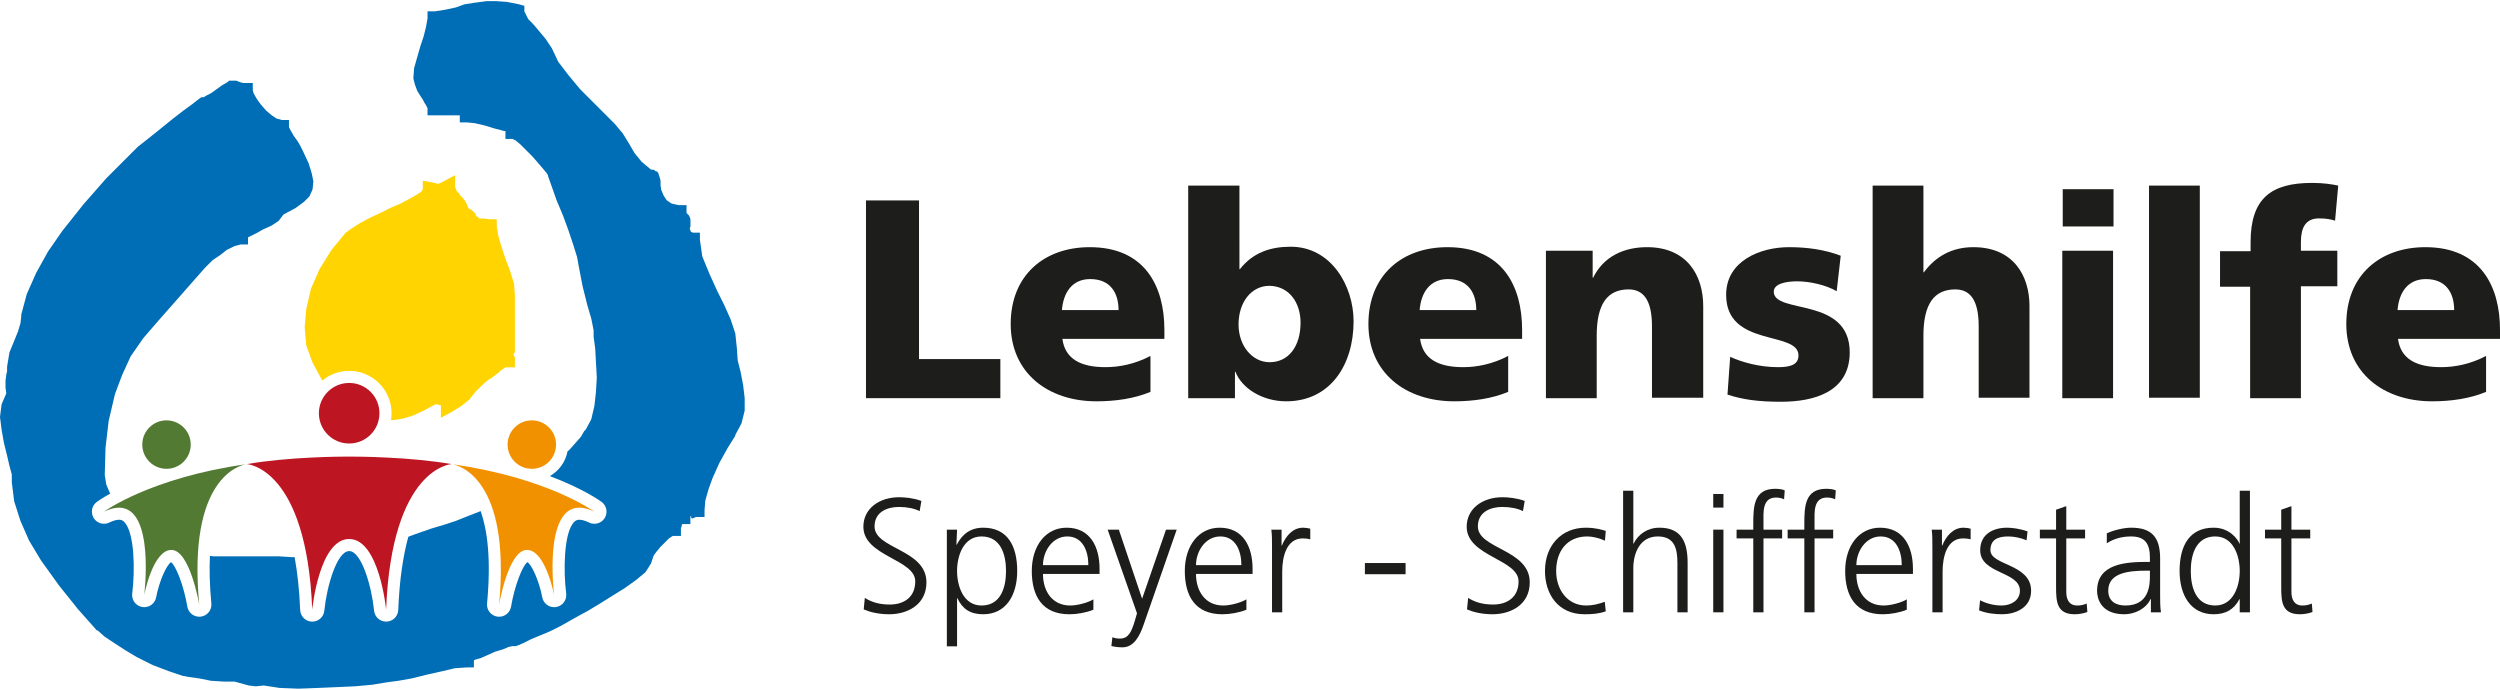
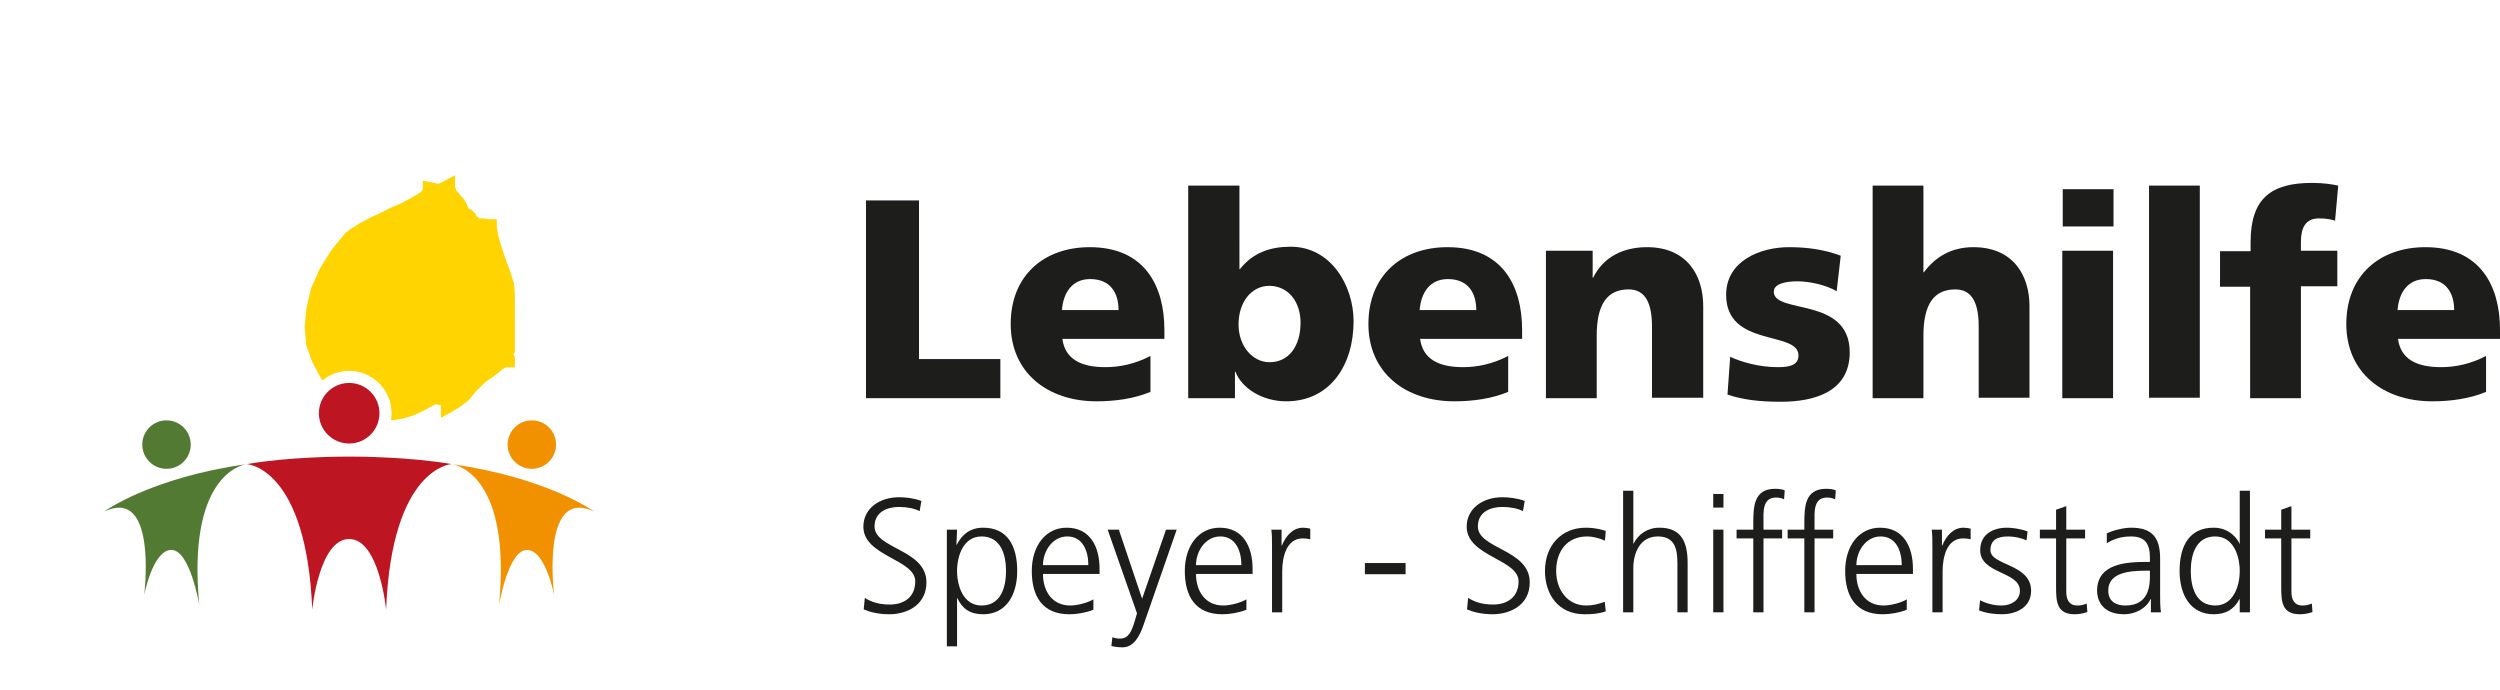
<svg xmlns="http://www.w3.org/2000/svg" version="1.1" id="Ebene_1" x="0px" y="0px" viewBox="0 0 556.3 153.5" style="enable-background:new 0 0 556.3 153.5;" xml:space="preserve">
  <style type="text/css">
	.st0{fill:#1D1D1B;}
	.st1{fill:#FFD400;}
	.st2{fill:#006EB6;}
	.st3{fill:#F29100;}
	.st4{fill:#BD1622;}
	.st5{fill:#527A33;}
</style>
  <polygon class="st0" points="192.7,88.6 222.6,88.6 222.6,79.9 204.5,79.9 204.5,44.6 192.7,44.6 " />
  <path class="st0" d="M236.3,69c0.3-3.8,2.2-6.9,6.3-6.9c4.5,0,6.3,3.1,6.3,6.9H236.3z M259.1,75.5v-2.1c0-9.8-4.4-18.4-16.6-18.4  c-10.2,0-17.6,6.3-17.6,17.1s8.2,17.2,19.1,17.2c4.2,0,8.4-0.6,12-2.1v-8c-3.4,1.8-6.9,2.5-10,2.5c-5.5,0-9-1.8-9.6-6.3h22.7V75.5z" />
  <path class="st0" d="M289.4,71.8c0,5.2-2.6,8.8-6.9,8.8c-3.8,0-6.9-3.6-6.9-8.4c0-4.9,2.8-8.6,6.9-8.6  C287,63.7,289.4,67.5,289.4,71.8z M264.3,88.6h10.5v-5.9h0.1c1.4,3.7,6,6.6,11.3,6.6c9.8,0,15-8.1,15-17.8c0-7.9-5-16.6-14-16.6  c-4.5,0-8.4,1.3-11.3,5h-0.1V41.3h-11.4v47.3H264.3z" />
  <path class="st0" d="M315.9,69c0.3-3.8,2.2-6.9,6.3-6.9c4.5,0,6.3,3.1,6.3,6.9H315.9z M338.7,75.5v-2.1c0-9.8-4.4-18.4-16.6-18.4  c-10.2,0-17.6,6.3-17.6,17.1s8.2,17.2,19.1,17.2c4.2,0,8.4-0.6,12-2.1v-8c-3.4,1.8-6.9,2.5-10,2.5c-5.5,0-9-1.8-9.6-6.3h22.7V75.5z" />
  <path class="st0" d="M344,88.6h11.3V74.7c0-7.1,2.4-10.3,7.1-10.3c3.1,0,5.2,2.1,5.2,8.2v15.9H379V68.1c0-6.8-3.6-13.1-12.5-13.1  c-5.2,0-9.7,2.1-12,6.8h-0.1v-6H344V88.6z" />
  <path class="st0" d="M384.4,87.8c3.3,1.1,6.8,1.6,11.9,1.6c7.4,0,15.3-2.2,15.3-11c0-12.5-16.9-8.4-16.9-13.5c0-1.8,2.8-2.3,5.2-2.3  c2.8,0,6.4,0.8,8.8,2.2l0.9-7.9c-3.7-1.4-7.6-1.9-11.5-1.9c-6.5,0-14,3.1-14,10.6c0,11.8,16.1,7.9,16.1,13.5c0,2.3-2.3,2.6-4.6,2.6  c-4.1,0-8-1.1-10.6-2.3L384.4,87.8z" />
  <path class="st0" d="M416.7,88.6H428V74.7c0-7.1,2.4-10.3,7.1-10.3c3.1,0,5.2,2.1,5.2,8.2v15.9h11.3V68.1c0-6.8-3.6-13.1-12.5-13.1  c-4.9,0-8.5,2.2-11,5.6H428V41.3h-11.3V88.6z" />
  <path class="st0" d="M470.3,42.1H459v8.3h11.3V42.1z M458.9,88.6h11.3V55.8h-11.3V88.6z" />
  <rect x="478.2" y="41.3" class="st0" width="11.3" height="47.2" />
  <path class="st0" d="M500.6,88.6H512V63.7h8.1v-7.9H512v-2c0-3.2,1.1-5.2,4-5.2c1.7,0,2.6,0.2,3.6,0.5l0.7-7.8  c-1.4-0.3-3.3-0.6-5.8-0.6c-9.1,0-13.7,3.4-13.7,13.2v2H494v7.9h6.7v24.8H500.6z" />
  <path class="st0" d="M533.5,69c0.3-3.8,2.2-6.9,6.3-6.9c4.5,0,6.3,3.1,6.3,6.9H533.5z M556.3,75.5v-2.1c0-9.8-4.4-18.4-16.6-18.4  c-10.2,0-17.6,6.3-17.6,17.1s8.2,17.2,19.1,17.2c4.2,0,8.4-0.6,12-2.1v-8c-3.4,1.8-6.9,2.5-10,2.5c-5.5,0-9-1.8-9.6-6.3h22.7V75.5z" />
  <g>
    <path class="st0" d="M192.442,133.042c1.479,0.938,3.21,1.479,5.555,1.479c3.103,0,5.664-1.588,5.664-5.158   c0-4.942-11.543-5.556-11.543-12.156c0-4.04,3.535-6.565,7.972-6.565c1.227,0,3.21,0.181,4.942,0.83l-0.397,2.272   c-1.118-0.613-2.886-0.938-4.581-0.938c-2.597,0-5.447,1.082-5.447,4.329c0,5.05,11.543,5.086,11.543,12.444   c0,5.086-4.365,7.106-8.26,7.106c-2.453,0-4.365-0.505-5.7-1.082L192.442,133.042z" />
    <path class="st0" d="M210.693,117.856h2.272l-0.144,3.354h0.072c0.577-1.01,1.984-3.788,5.88-3.788c5.411,0,7.575,4.04,7.575,9.632   c0,5.446-2.525,9.631-7.575,9.631c-2.886,0-4.617-1.19-5.735-3.571h-0.072v10.714h-2.272V117.856z M218.413,119.371   c-4.04,0-5.447,4.328-5.447,7.684c0,3.354,1.407,7.683,5.447,7.683c4.329,0,5.447-4.112,5.447-7.683   C223.859,123.483,222.741,119.371,218.413,119.371z" />
    <path class="st0" d="M243.301,135.676c-1.587,0.649-3.643,1.01-5.338,1.01c-6.096,0-8.369-4.112-8.369-9.631   c0-5.628,3.102-9.632,7.755-9.632c5.194,0,7.323,4.185,7.323,9.127v1.154h-12.589c0,3.896,2.092,7.033,6.06,7.033   c1.66,0,4.076-0.685,5.158-1.37V135.676z M242.183,125.756c0-3.211-1.298-6.385-4.689-6.385c-3.355,0-5.411,3.354-5.411,6.385   H242.183z" />
    <path class="st0" d="M254.122,133.187h0.036l5.303-15.33h2.381l-7.358,21.138c-0.866,2.525-2.165,5.05-4.726,5.05   c-0.83,0-1.695-0.108-2.453-0.288l0.217-1.948c0.433,0.145,0.865,0.289,1.695,0.289c1.947,0,2.597-1.624,3.318-4.004l0.469-1.624   l-6.529-18.612h2.489L254.122,133.187z" />
    <path class="st0" d="M277.351,135.676c-1.588,0.649-3.644,1.01-5.339,1.01c-6.096,0-8.369-4.112-8.369-9.631   c0-5.628,3.103-9.632,7.756-9.632c5.194,0,7.322,4.185,7.322,9.127v1.154h-12.588c0,3.896,2.093,7.033,6.061,7.033   c1.659,0,4.076-0.685,5.158-1.37V135.676z M276.233,125.756c0-3.211-1.299-6.385-4.689-6.385c-3.354,0-5.411,3.354-5.411,6.385   H276.233z" />
    <path class="st0" d="M283.049,121.968c0-2.02,0-2.777-0.145-4.111h2.272v3.534h0.072c0.83-2.056,2.381-3.968,4.726-3.968   c0.541,0,1.19,0.108,1.587,0.217v2.381c-0.469-0.145-1.082-0.217-1.659-0.217c-3.607,0-4.581,4.04-4.581,7.358v9.091h-2.272   V121.968z" />
    <path class="st0" d="M303.716,125.287h9.055v2.488h-9.055V125.287z" />
    <path class="st0" d="M326.692,133.042c1.479,0.938,3.21,1.479,5.555,1.479c3.103,0,5.663-1.588,5.663-5.158   c0-4.942-11.543-5.556-11.543-12.156c0-4.04,3.535-6.565,7.973-6.565c1.226,0,3.21,0.181,4.941,0.83l-0.396,2.272   c-1.118-0.613-2.886-0.938-4.581-0.938c-2.598,0-5.447,1.082-5.447,4.329c0,5.05,11.543,5.086,11.543,12.444   c0,5.086-4.364,7.106-8.261,7.106c-2.452,0-4.364-0.505-5.699-1.082L326.692,133.042z" />
    <path class="st0" d="M357.136,120.309c-1.227-0.541-2.705-0.938-3.932-0.938c-4.437,0-6.926,3.21-6.926,7.684   c0,4.184,2.525,7.683,6.674,7.683c1.442,0,2.777-0.324,4.147-0.829l0.217,2.128c-1.551,0.541-2.994,0.649-4.726,0.649   c-5.916,0-8.802-4.509-8.802-9.631c0-5.664,3.644-9.632,9.091-9.632c2.2,0,3.787,0.505,4.437,0.722L357.136,120.309z" />
    <path class="st0" d="M361.175,109.199h2.272v11.759h0.072c0.974-2.02,3.03-3.535,5.735-3.535c4.942,0,6.276,3.283,6.276,7.828   v11.002h-2.272v-10.966c0-3.175-0.613-5.916-4.364-5.916c-4.04,0-5.447,3.823-5.447,7.034v9.848h-2.272V109.199z" />
    <path class="st0" d="M383.502,112.95h-2.272v-3.03h2.272V112.95z M381.229,117.856h2.272v18.396h-2.272V117.856z" />
    <path class="st0" d="M390.139,119.804h-3.715v-1.947h3.715v-1.335c0-3.859,0.145-7.756,4.87-7.756c0.722,0,1.695,0.108,2.128,0.361   l-0.145,1.983c-0.469-0.252-1.154-0.396-1.803-0.396c-3.103,0-2.778,3.354-2.778,5.555v1.588h4.148v1.947h-4.148v16.449h-2.272   V119.804z" />
    <path class="st0" d="M401.5,119.804h-3.715v-1.947h3.715v-1.335c0-3.859,0.145-7.756,4.87-7.756c0.722,0,1.695,0.108,2.128,0.361   l-0.145,1.983c-0.469-0.252-1.154-0.396-1.803-0.396c-3.103,0-2.778,3.354-2.778,5.555v1.588h4.148v1.947h-4.148v16.449H401.5   V119.804z" />
    <path class="st0" d="M424.297,135.676c-1.588,0.649-3.644,1.01-5.339,1.01c-6.097,0-8.369-4.112-8.369-9.631   c0-5.628,3.103-9.632,7.756-9.632c5.194,0,7.322,4.185,7.322,9.127v1.154h-12.589c0,3.896,2.092,7.033,6.061,7.033   c1.659,0,4.076-0.685,5.158-1.37V135.676z M423.179,125.756c0-3.211-1.299-6.385-4.689-6.385c-3.354,0-5.411,3.354-5.411,6.385   H423.179z" />
    <path class="st0" d="M429.995,121.968c0-2.02,0-2.777-0.145-4.111h2.272v3.534h0.072c0.83-2.056,2.381-3.968,4.726-3.968   c0.541,0,1.19,0.108,1.587,0.217v2.381c-0.469-0.145-1.082-0.217-1.659-0.217c-3.607,0-4.581,4.04-4.581,7.358v9.091h-2.272   V121.968z" />
    <path class="st0" d="M440.6,133.583c1.37,0.686,3.029,1.154,4.797,1.154c2.164,0,4.076-1.19,4.076-3.282   c0-4.364-8.838-3.68-8.838-9.018c0-3.644,2.958-5.015,5.988-5.015c0.974,0,2.922,0.217,4.545,0.83l-0.216,1.983   c-1.19-0.541-2.814-0.865-4.076-0.865c-2.345,0-3.968,0.722-3.968,3.066c0,3.427,9.054,2.993,9.054,9.018   c0,3.896-3.644,5.23-6.421,5.23c-1.768,0-3.535-0.217-5.158-0.866L440.6,133.583z" />
    <path class="st0" d="M463.973,119.804h-4.184v11.904c0,1.659,0.613,3.029,2.452,3.029c0.866,0,1.443-0.18,2.093-0.433l0.144,1.876   c-0.541,0.216-1.659,0.505-2.777,0.505c-4.04,0-4.185-2.777-4.185-6.132v-10.75h-3.606v-1.947h3.606v-4.438l2.273-0.793v5.23h4.184   V119.804z" />
    <path class="st0" d="M478.617,133.295h-0.072c-1.01,2.2-3.571,3.391-5.844,3.391c-5.23,0-6.061-3.535-6.061-5.194   c0-6.168,6.565-6.457,11.327-6.457h0.433v-0.938c0-3.139-1.118-4.726-4.185-4.726c-1.911,0-3.715,0.433-5.41,1.515v-2.2   c1.406-0.686,3.787-1.263,5.41-1.263c4.546,0,6.457,2.057,6.457,6.854v8.116c0,1.479,0,2.598,0.181,3.86h-2.236V133.295z    M478.4,126.982h-0.649c-3.932,0-8.621,0.396-8.621,4.437c0,2.417,1.731,3.318,3.824,3.318c5.338,0,5.446-4.653,5.446-6.637   V126.982z" />
    <path class="st0" d="M500.656,136.253h-2.272v-2.922h-0.072c-1.227,2.345-3.103,3.354-5.735,3.354c-5.05,0-7.575-4.185-7.575-9.631   c0-5.592,2.164-9.632,7.575-9.632c3.607,0,5.41,2.634,5.735,3.535h0.072v-11.759h2.272V136.253z M492.937,134.737   c4.04,0,5.447-4.328,5.447-7.683c0-3.355-1.407-7.684-5.447-7.684c-4.328,0-5.446,4.112-5.446,7.684   C487.49,130.625,488.608,134.737,492.937,134.737z" />
    <path class="st0" d="M514.073,119.804h-4.184v11.904c0,1.659,0.612,3.029,2.452,3.029c0.866,0,1.443-0.18,2.093-0.433l0.144,1.876   c-0.541,0.216-1.659,0.505-2.777,0.505c-4.04,0-4.184-2.777-4.184-6.132v-10.75h-3.607v-1.947h3.607v-4.438l2.272-0.793v5.23h4.184   V119.804z" />
  </g>
  <g>
    <g>
      <g>
        <path class="st1" d="M114.572,65.792l-0.175-2.627l-0.876-2.802l-1.056-2.807l-0.876-2.627l-0.701-2.452l-0.35-2.102v-1.581     h-1.576l-1.401-0.175h-0.876l-0.35-0.35l-0.35-0.175l-0.175-0.525l-0.35-0.35l-0.525-0.525l-0.701-0.35l-0.35-0.876l-0.35-0.701     l-0.525-0.701l-0.525-0.525l-0.35-0.525l-0.525-0.525l-0.175-0.525l-0.175-0.35v-2.632l-2.277,1.226l-1.401,0.701l-1.576-0.35     l-1.924-0.35v1.932l-0.358,0.525l-1.051,0.701l-1.576,0.876l-1.927,1.051l-2.102,0.876l-2.099,1.051l-2.627,1.226l-2.277,1.226     l-1.927,1.231l-1.226,0.876l-3.158,3.853l-2.627,4.209l-1.927,4.379l-1.051,4.559l-0.35,4.029l0.35,4.033l1.401,3.853     l2.102,3.861l0.073,0.109c1.628-1.337,3.71-2.141,5.976-2.141c5.202,0,9.434,4.232,9.434,9.434c0,0.524-0.054,1.035-0.136,1.536     h0.42l2.277-0.35l2.277-0.701l2.284-1.058l1.924-1.051l0.701-0.35h0.525l0.35,0.175h0.35v0.175v2.635l2.277-1.233l2.277-1.401     l1.752-1.401l1.401-1.752l1.401-1.401l1.401-1.224l0.876-0.525l0.876-0.708l0.525-0.35l0.525-0.525l0.526-0.35l0.525-0.35h0.525     h1.581v-1.752v-0.35l-0.175-0.525l-0.175-0.35l0.35-0.35V65.792z" />
      </g>
      <g>
-         <path class="st2" d="M165.372,85.774l-0.525-2.807l-0.701-2.802l-0.175-2.627l-0.35-3.333l-1.048-3.153l-1.401-3.153     l-1.576-3.158l-1.752-3.853l-1.576-3.858l-0.525-3.678v-1.576h-1.576l-0.35-0.175l-0.175-0.175v-0.175l-0.175-0.35l0.175-0.525     v-0.525v-0.355v-0.175v-0.525l-0.175-0.525l-0.175-0.35l-0.35-0.35l-0.175-0.175v-0.175V45.64h-1.756l-1.576-0.35l-1.051-0.701     l-0.701-1.051l-0.525-1.226l-0.175-1.051v-1.056l-0.175-0.701l-0.175-0.525l-0.175-0.525l-0.35-0.35h-0.175l-0.525-0.35h-0.525     l-2.102-1.752l-1.576-1.927l-1.226-2.107l-1.401-2.277l-1.752-2.102l-1.752-1.752l-2.982-2.982l-2.978-2.978l-2.627-3.153     l-2.275-2.982l-1.401-2.978l-1.401-2.102l-1.752-2.107l-1.051-1.226l-1.051-1.051l-0.525-1.051l-0.35-0.701V1.301l-1.226-0.35     l-2.632-0.525l-2.452-0.175h-2.102l-2.627,0.35l-2.277,0.35l-1.927,0.701l-2.452,0.526l-2.277,0.35h-1.574v1.576l-0.35,1.927     l-0.526,2.107l-0.708,2.102l-0.701,2.452l-0.701,2.452l-0.175,2.282l0.35,1.401l0.525,1.401l0.876,1.401l0.358,0.525l0.35,0.701     l0.35,0.525l0.175,0.35l0.175,0.355v1.576h1.574h1.226h1.401h1.401h1.051h0.525v1.576h1.576l1.752,0.175l2.277,0.526l2.277,0.701     l0.701,0.175l0.701,0.175l0.525,0.175h0.35v0.175v1.576h1.581l0.701,0.35l1.051,0.876l1.401,1.406l1.226,1.226l1.226,1.401     l1.051,1.226l0.876,1.051l0.35,0.525v0.175l0.876,2.457l1.051,2.978l1.399,3.328l1.226,3.333l1.051,3.153l0.876,2.802l0.35,1.932     l0.876,4.554l1.051,4.209l0.876,2.978l0.525,2.627v1.401l0.35,2.632l0.175,3.153l0.182,3.335l-0.182,3.15l-0.35,3.153     l-0.701,2.985l-1.226,2.275l-0.35,0.35l-0.701,1.226l-1.226,1.401l-1.401,1.576l-0.371,0.29c-0.446,2.36-1.919,4.357-3.936,5.513     c7.483,2.837,11.252,5.554,11.51,5.744c1.121,0.825,1.429,2.369,0.711,3.561c-0.503,0.835-1.392,1.305-2.311,1.305     c-0.394,0-0.794-0.087-1.17-0.268c-0.852-0.411-1.607-0.628-2.185-0.628c-0.517,0-0.878,0.171-1.248,0.59     c-2.214,2.51-2.312,10.771-1.675,15.834c0.183,1.445-0.814,2.774-2.253,3.001c-0.143,0.023-0.284,0.034-0.424,0.034     c-1.273,0-2.4-0.904-2.645-2.193c-0.719-3.783-2.404-7.363-3.318-7.827c-1.049,0.764-2.807,5.091-3.626,9.899     c-0.222,1.311-1.359,2.246-2.655,2.246c-0.117,0-0.236-0.008-0.355-0.023c-1.438-0.189-2.468-1.482-2.331-2.926     c0.936-9.907,0.059-16.355-1.418-20.557l-2.896,1.126l-2.627,1.051l-2.102,0.701l-3.503,1.051l-3.508,1.233l-1.463,0.548     c-1.123,4.08-1.971,9.382-2.246,16.295c-0.056,1.415-1.198,2.545-2.614,2.586c-0.027,0.001-0.054,0.001-0.08,0.001     c-1.381,0-2.545-1.048-2.681-2.431c-0.536-5.421-2.816-13.265-5.536-13.265c-2.722,0.001-5.002,7.844-5.538,13.263     c-0.135,1.384-1.299,2.434-2.681,2.434c-0.026,0-0.052,0-0.079-0.001c-1.416-0.041-2.56-1.171-2.616-2.587     c-0.183-4.599-0.627-8.476-1.236-11.767h-0.731l-2.802-0.175h-3.153h-4.559h-3.853h-2.975l-0.769-0.114     c-0.147,3.002-0.071,6.508,0.316,10.607c0.136,1.443-0.893,2.735-2.33,2.925c-0.12,0.016-0.239,0.023-0.356,0.023     c-1.295,0-2.431-0.934-2.654-2.244c-0.817-4.794-2.565-9.107-3.616-9.893c-0.946,0.512-2.609,4.065-3.329,7.819     c-0.245,1.289-1.372,2.192-2.645,2.192c-0.14,0-0.281-0.011-0.423-0.033c-1.438-0.227-2.436-1.555-2.254-3     c0.637-5.064,0.539-13.325-1.675-15.835c-0.37-0.419-0.732-0.59-1.248-0.59c-0.578,0-1.333,0.217-2.185,0.628     c-0.377,0.182-0.776,0.268-1.17,0.268c-0.918,0-1.808-0.471-2.311-1.305c-0.718-1.193-0.41-2.736,0.711-3.561     c0.128-0.094,1.112-0.804,2.968-1.837l-0.854-2l-0.35-2.102l0.175-6.135l0.7-5.953l1.401-5.963l1.576-4.209l1.927-4.204     l2.802-4.033l3.328-3.853l10.339-11.74l0.701-0.701l1.051-1.056l1.574-1.051l1.576-1.226l1.752-0.876l1.401-0.35h1.576v-1.576     l0.358-0.175l0.701-0.35l1.051-0.525l1.224-0.701l1.927-0.876l1.576-1.056l1.051-1.401l2.627-1.401l1.927-1.401l1.226-1.226     l0.701-1.576l0.175-1.756l-0.35-1.752l-0.701-2.277l-1.226-2.627l-0.35-0.701l-0.35-0.706l-0.525-0.876l-0.876-1.226     l-0.701-1.226l-0.35-0.701v-1.576h-1.576l-1.226-0.35l-1.051-0.701l-1.226-1.051l-1.226-1.406l-0.873-1.226l-0.701-1.226     l-0.175-0.701v-1.576h-1.584h-0.525l-0.701-0.175l-0.876-0.35H51.5h-0.526l-0.35,0.35l-0.35,0.175l-0.876,0.525l-1.226,0.876     l-1.224,0.876l-1.051,0.526l-0.525,0.35h-0.526l-0.525,0.35l-1.576,1.226l-1.927,1.406l-2.277,1.752l-2.807,2.277l-2.627,2.102     l-2.452,1.932l-1.752,1.752l-5.254,5.255l-5.079,5.785l-4.734,5.96l-3.153,4.554l-2.627,4.734l-2.102,4.729l-1.226,4.559v0.35     l-0.175,1.576l-0.525,1.752l-0.701,1.759l-1.226,2.975l-0.525,3.153v0.526v0.525l-0.175,0.701l-0.175,1.409v1.574l0.175,1.226     L0.35,89.978L0,92.787l0.35,2.8l0.525,2.978l0.701,2.81l0.525,2.277l0.525,1.924v1.752l0.525,4.211l1.401,4.376l1.926,4.386     l2.627,4.376l4.028,5.612l4.209,5.252l4.203,4.736h0.175l1.576,1.399l2.101,1.401l2.452,1.584l2.627,1.576l3.503,1.752     l3.683,1.401l3.153,1.051h0.175l0.876,0.175l2.452,0.348l2.627,0.525l2.8,0.175h2.452l3.16,0.876l1.576,0.175l1.749-0.175     l3.503,0.533l4.204,0.175l4.554-0.175l4.033-0.175l4.029-0.182l3.853-0.35l3.153-0.525l2.625-0.35l2.978-0.525l3.51-0.873     l3.15-0.701l2.978-0.701l2.627-0.175h1.576v-1.576l0.35-0.175l1.226-0.35l1.576-0.701l1.576-0.701l1.752-0.525l1.226-0.533     l0.881-0.175h0.701l0.525-0.175l1.226-0.526l1.752-0.876l2.102-0.873l2.102-0.876l2.099-1.051l1.576-0.876l1.226-0.701     l1.576-0.876l1.927-1.051l2.635-1.584l2.8-1.752l2.802-1.749l2.452-1.752l2.102-1.752l1.226-1.934l0.525-1.576l0.175-0.35     l0.525-0.701l0.876-1.049l0.876-0.876l0.525-0.525l0.525-0.525l0.525-0.35l0.35-0.175h0.175h1.576v-1.584v-0.175l0.175-0.35     v-0.35l0.175-0.175h0.175h1.581v-1.576v-0.175h0.175v0.175v0.175l0.175,0.175l0.525-0.175l0.35-0.175h0.35h1.576v-1.576     l0.175-2.099l0.701-2.459l0.876-2.452l1.576-3.501l1.752-3.16l1.749-2.802v-0.175l1.401-2.625l0.701-2.81v-2.802L165.372,85.774z     " />
-       </g>
+         </g>
    </g>
    <g>
      <g>
        <g>
          <path class="st3" d="M100.6,103.291c-0.082-0.014-0.126-0.018-0.126-0.018C100.516,103.279,100.558,103.285,100.6,103.291z" />
          <path class="st3" d="M128.903,112.964c0.962,0,2.073,0.277,3.357,0.896c0,0-10.242-7.539-31.66-10.57      c1.354,0.223,13.126,2.984,10.456,31.258c0,0,2.062-12.179,6.201-12.179s6.049,10.053,6.049,10.053      S120.839,112.964,128.903,112.964z" />
        </g>
        <circle class="st3" cx="118.342" cy="98.929" r="5.392" />
      </g>
      <g>
        <path class="st4" d="M69.477,135.636c0,0,1.53-15.696,8.22-15.697c6.689,0.002,8.22,15.697,8.22,15.697     c1.261-31.676,14.559-32.364,14.559-32.364c-9.245-1.615-20.871-1.675-22.568-1.675c-0.137,0-0.209,0-0.21,0s-0.074,0-0.21,0     c-1.696,0-13.323,0.061-22.568,1.675C54.918,103.273,68.216,103.96,69.477,135.636z" />
        <circle class="st4" cx="77.697" cy="91.952" r="6.738" />
      </g>
      <g>
        <g>
          <path class="st5" d="M54.793,103.291c0.042-0.006,0.084-0.012,0.126-0.018C54.919,103.273,54.875,103.277,54.793,103.291z" />
          <path class="st5" d="M54.793,103.291c-21.418,3.031-31.66,10.57-31.66,10.57c1.284-0.62,2.395-0.896,3.357-0.896      c8.065,0.001,5.597,19.458,5.597,19.458s1.91-10.053,6.049-10.053c4.139,0,6.201,12.179,6.201,12.179      C41.667,106.275,53.439,103.514,54.793,103.291z" />
        </g>
        <circle class="st5" cx="37.051" cy="98.929" r="5.392" />
      </g>
    </g>
  </g>
</svg>